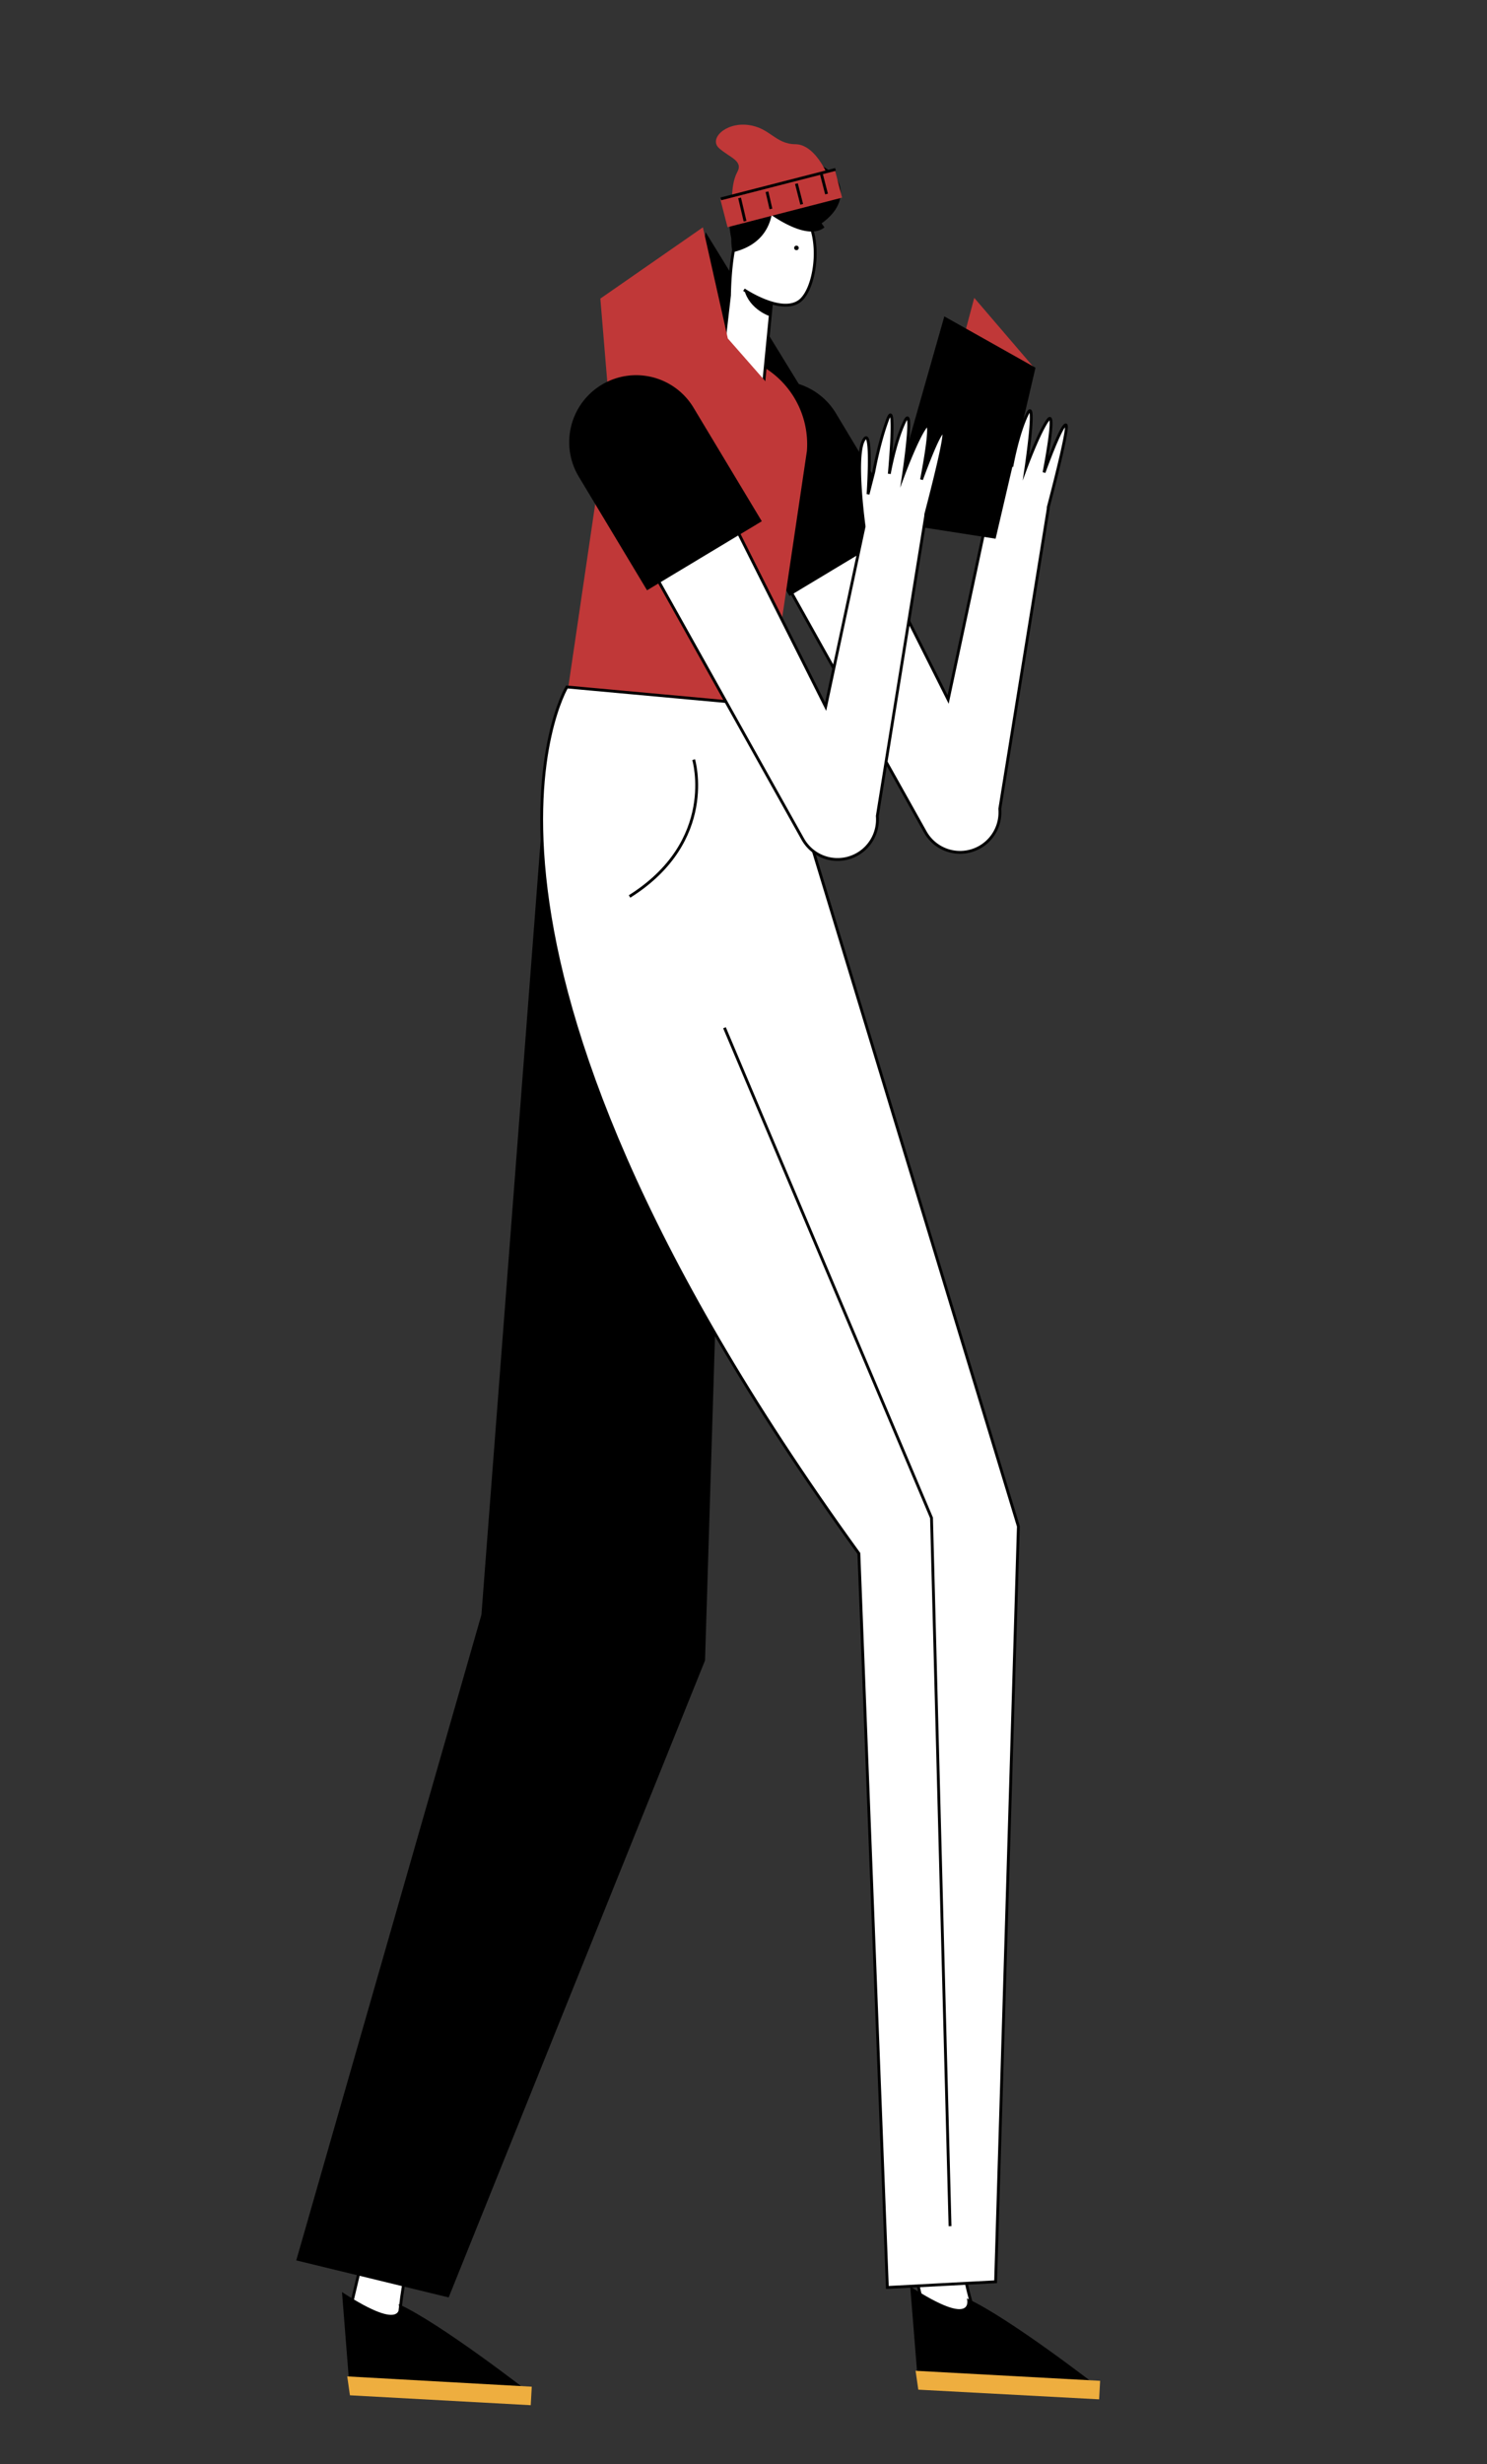
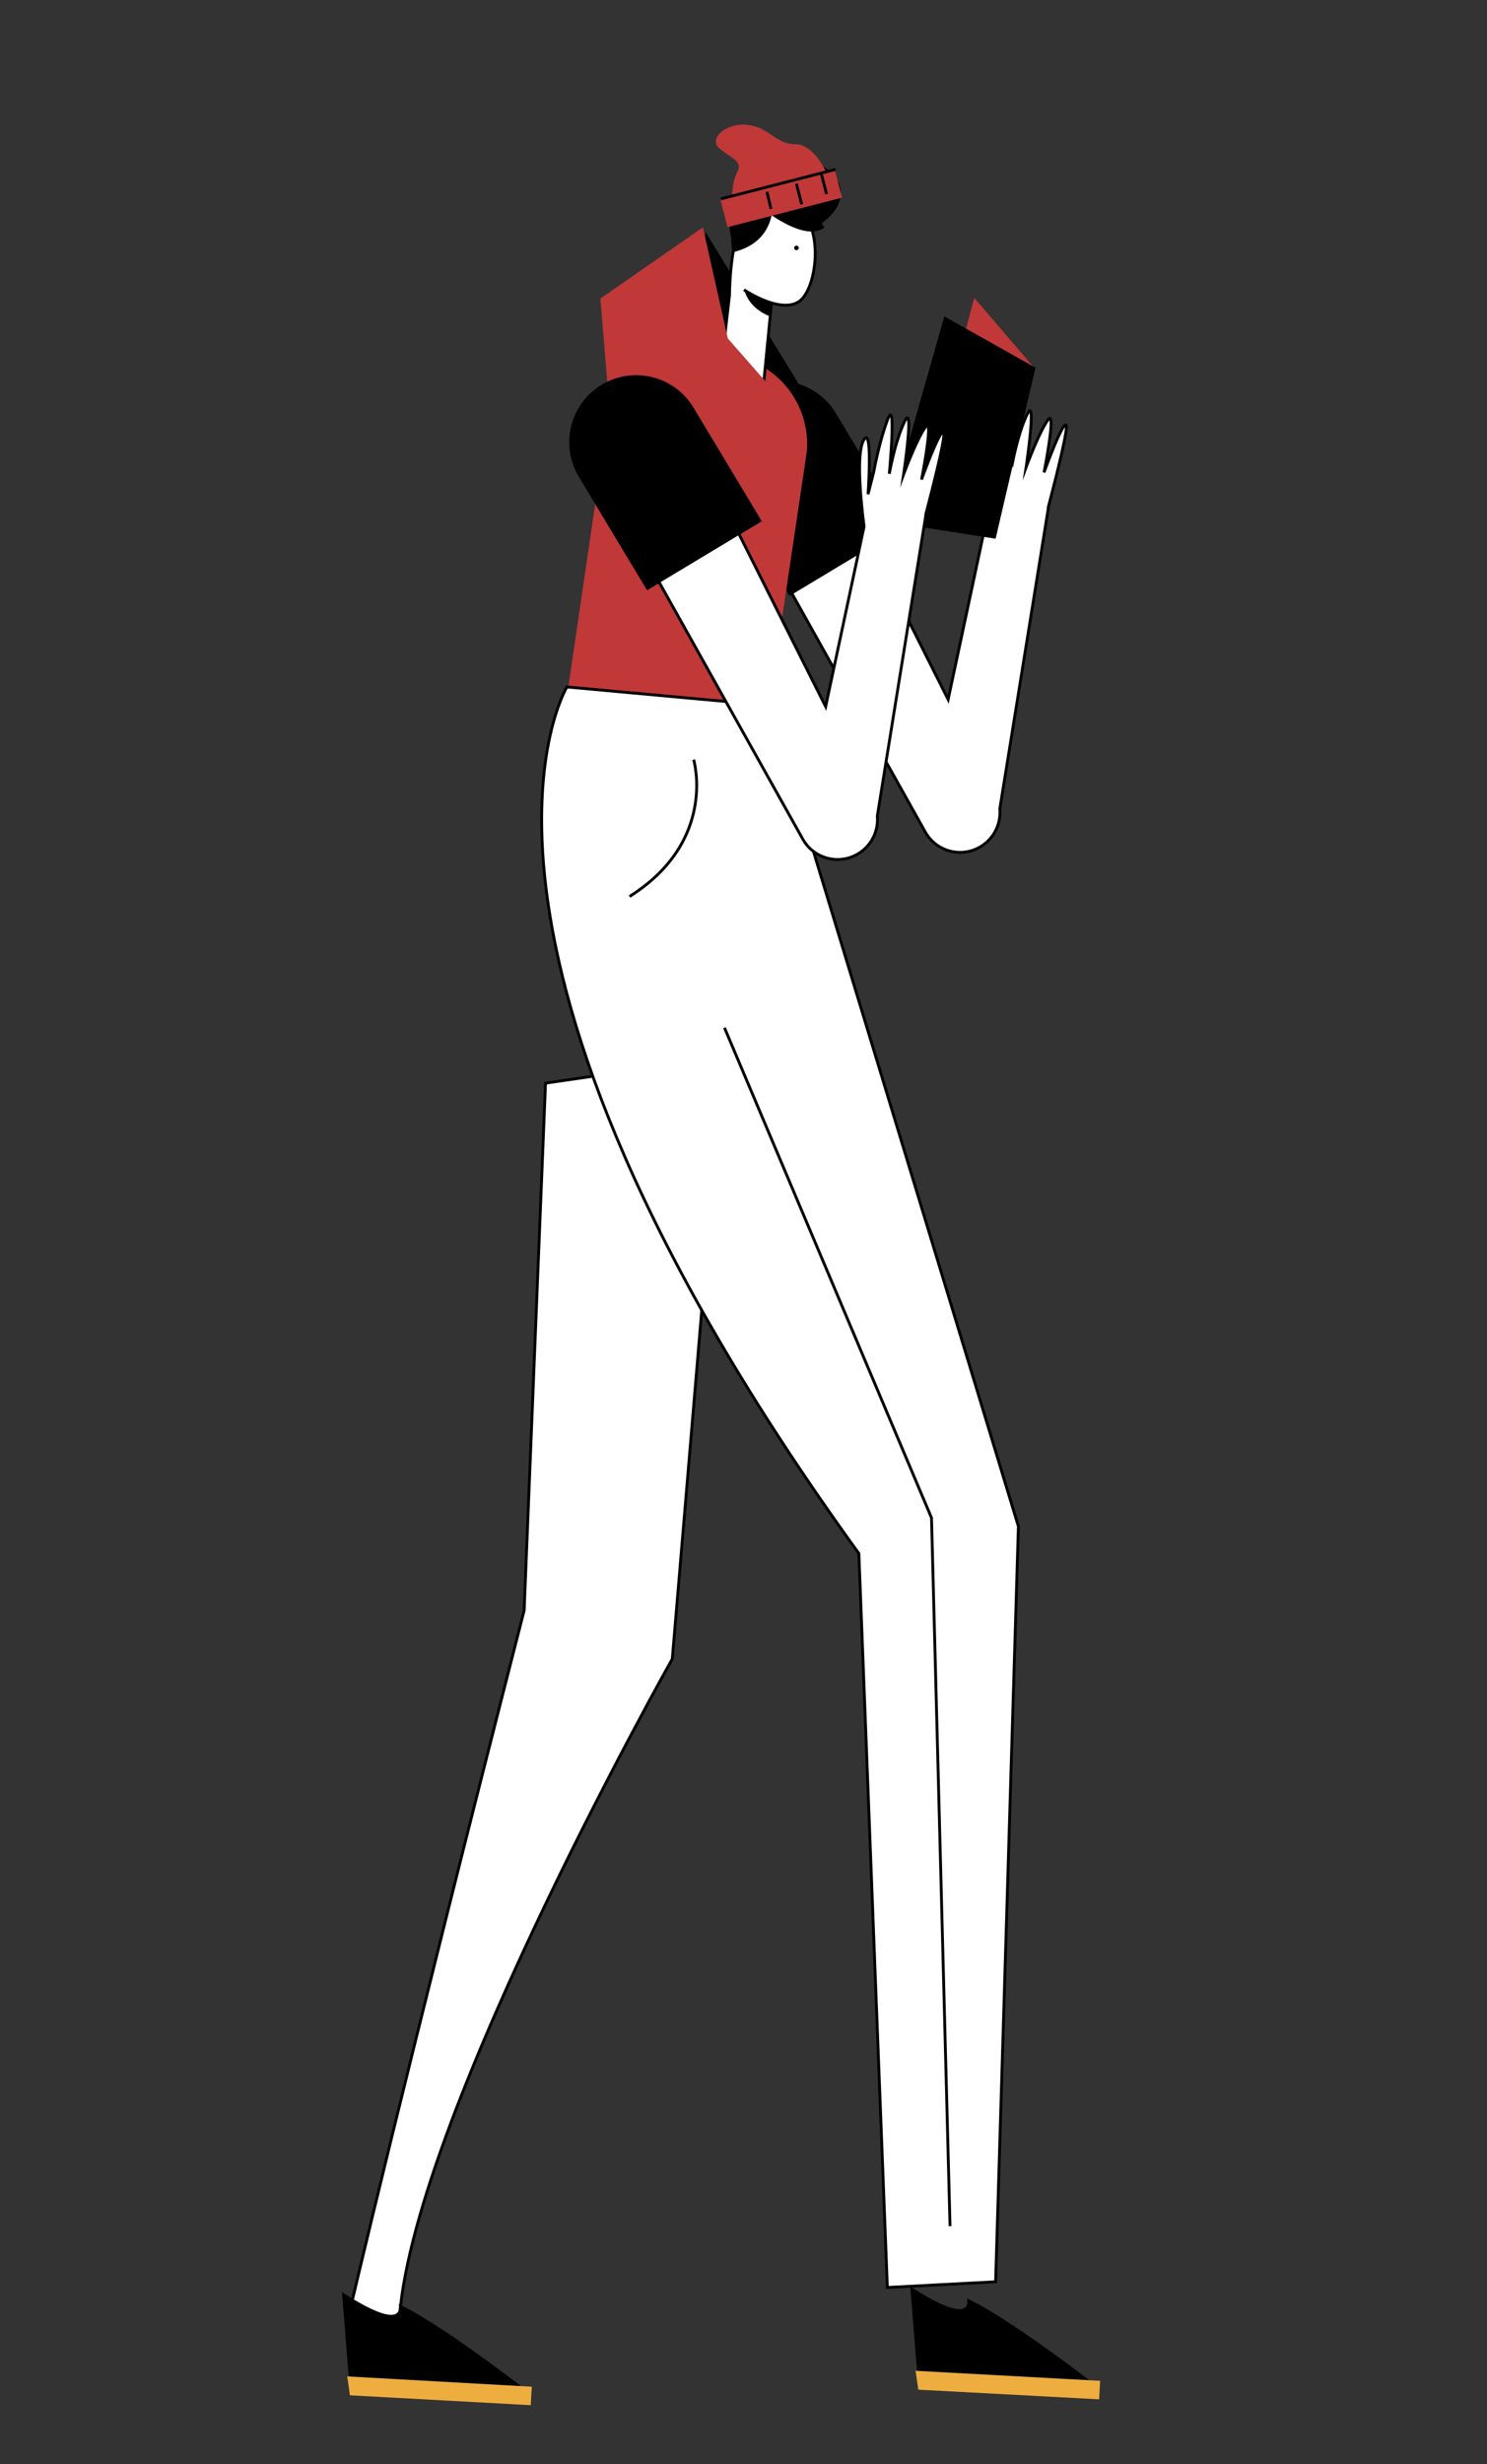
<svg xmlns="http://www.w3.org/2000/svg" id="Capa_1" data-name="Capa 1" viewBox="0 0 1044 1729">
  <rect x="0" y="0" width="1044" height="1729" fill="#333333" stroke="none" />
  <title>Mesa de trabajo 40</title>
  <path d="M736,355.77a17.64,17.64,0,0,1-.23,2.27l-33.82,209.5c.06.76.09,1.51.09,2.27a28,28,0,0,1-52.49,13.82L529.65,369.33l55.43-38.91,80.59,160.39,27-126.4c-1.52-11.51-6-50-.43-60.36,6.62-12.26,3.2,37.72,3.2,37.72l4-15.62s3.68-20.7,9.82-37c6-15.86,1.39,35.21,1.11,38.3.35-1.94,4.22-23.19,10.79-36.77,6.88-14.24-.76,37.21-.76,37.21s9.27-25,15.38-33.31S733,331.49,733,331.49s12.54-34.68,15.39-33.3C750.55,299.21,741,336.7,736,355.77Z" fill="#fff" stroke="#000" stroke-miterlimit="10" stroke-width="2" />
  <path d="M558.51,264h0a47,47,0,0,1,47,47v93a0,0,0,0,1,0,0h-94a0,0,0,0,1,0,0V311A47,47,0,0,1,558.51,264Z" transform="translate(-92.27 335.55) rotate(-31.02)" />
  <polygon points="495.42 162.93 563 273 541 290 482 242 495.42 162.93" />
  <path d="M507.7,741.79,472,1164s-193,342-192,475l-35-15s38-162.68,123-494l15-370Z" fill="#fff" stroke="#000" stroke-miterlimit="10" stroke-width="2" />
  <path d="M240.11,1608.24l5.48,69.4,18.86-3.84s56.79,13.74,106.7,4.48c0,0-61.92-48.21-91.27-61.6C279.88,1616.68,286.54,1638.33,240.11,1608.24Z" />
  <polygon points="373.34 1674.63 372.63 1687.61 245.68 1680.66 243.78 1667.41 373.34 1674.63" fill="#eeae3f" />
-   <polygon points="381.23 568.01 338 1133 208 1586 315 1612 495 1165 508 742 381.23 568.01" />
-   <path d="M573,707l127,363s-65,418.51-13.92,558.59l-29.59,18.09S582,1433,630,1090L436.65,728.26Z" fill="#fff" stroke="#000" stroke-miterlimit="10" stroke-width="2" />
  <path d="M540,495,399,482l25.92-176.22a63.16,63.16,0,0,1,67.71-58.27l15.62,1.17a63.17,63.17,0,0,1,58.27,67.71Z" fill="#c03838" />
  <path d="M541.66,212.54l-6.43,65.93a33.38,33.38,0,0,1-30.62-5.65l7.55-65.55c1.36-68,24.44-75.2,45.76-63s16.13,58.75,2.84,67.41-38.44-8.38-38.44-8.38" fill="#fff" stroke="#000" stroke-miterlimit="10" stroke-width="2" />
  <circle cx="559.17" cy="173.95" r="1.59" />
  <path d="M540.8,222s-14.49-4.54-18.19-18.46c0,0,13.07,8.19,18.75,8.79Z" />
  <path d="M639.05,1604.3l5.58,69.39,18.85-3.86s56.81,13.66,106.71,4.33c0,0-62-48.12-91.35-61.47C678.84,1612.69,685.53,1634.32,639.05,1604.3Z" />
  <polygon points="772.37 1670.51 771.68 1683.49 644.73 1676.71 642.81 1663.46 772.37 1670.51" fill="#eeae3f" />
  <path d="M398,482S291,659,603,1090l20,515,76-4,16-530L540,495Z" fill="#fff" stroke="#000" stroke-miterlimit="10" stroke-width="2" />
  <path d="M570.3,114.07C547.71,108.51,537,126,537,126s3.77-26.3-14.35-5.21c-13.37,15.56-11.26,36.62-9.23,46.6a42.32,42.32,0,0,0,.92,9.63c19.1-4.47,25.44-16.52,27.39-26,8.87,6,27.1,16.56,37.1,8.55,0,0-.72-1.12-2-2.86C599,141,591.6,119.31,570.3,114.07Z" />
  <path d="M487,533s17,57-45,96" fill="none" stroke="#000" stroke-miterlimit="10" stroke-width="2" />
  <polyline points="508.65 721.13 654 1065 667 1562" fill="none" stroke="#000" stroke-miterlimit="10" stroke-width="2" />
  <polygon points="549.5 281.35 511 237.5 493.5 159.5 421.5 209.5 426.5 269.5 500.5 302.5 549.5 281.35" fill="#c03838" />
  <path d="M586.2,119.3l-6.06,1.57c-3-6.23-10.71-19.59-21.68-19.68-14.32-.11-17.72-11.66-33.42-13.53s-27.6,9.77-20.11,16.39,17.11,8.73,12.65,16.8c-2.75,5-3.48,12.24-3.63,17.09l-8.17,2.1,5,19.37,80.43-20.74Z" fill="#c03838" />
  <line x1="506.12" y1="139.54" x2="586.6" y2="118.88" fill="none" stroke="#000" stroke-miterlimit="10" stroke-width="2" />
-   <line x1="519.25" y1="138.88" x2="523.09" y2="155.2" fill="none" stroke="#000" stroke-miterlimit="10" stroke-width="2" />
  <line x1="538.49" y1="134.56" x2="541.26" y2="146.6" fill="none" stroke="#000" stroke-miterlimit="10" stroke-width="2" />
  <line x1="559.15" y1="128.85" x2="562.87" y2="143.37" fill="none" stroke="#000" stroke-miterlimit="10" stroke-width="2" />
  <line x1="576.73" y1="122.32" x2="580.3" y2="136.14" fill="none" stroke="#000" stroke-miterlimit="10" stroke-width="2" />
  <polygon points="699 377 651.13 332.3 684 209 726 258 699 377" fill="#c03838" />
  <polygon points="699 378 622 366 663 222 727 258 699 378" />
  <path d="M650,360.77a17.64,17.64,0,0,1-.23,2.27l-33.82,209.5c.06.76.09,1.51.09,2.27a28,28,0,0,1-52.49,13.82L443.65,374.33l55.43-38.91,80.59,160.39,27-126.4c-1.52-11.51-6-50-.43-60.36,6.62-12.26,3.2,37.72,3.2,37.72l4-15.62s3.68-20.7,9.82-37c6-15.86,1.39,35.21,1.11,38.3.35-1.94,4.22-23.19,10.79-36.77,6.88-14.24-.76,37.21-.76,37.21s9.27-25,15.38-33.31S647,336.49,647,336.49s12.54-34.68,15.39-33.3C664.55,304.21,655,341.7,650,360.77Z" fill="#fff" stroke="#000" stroke-miterlimit="10" stroke-width="2" />
  <path d="M458.51,260h0a47,47,0,0,1,47,47v93a0,0,0,0,1,0,0h-94a0,0,0,0,1,0,0V307A47,47,0,0,1,458.51,260Z" transform="translate(-104.51 283.45) rotate(-31.02)" />
</svg>